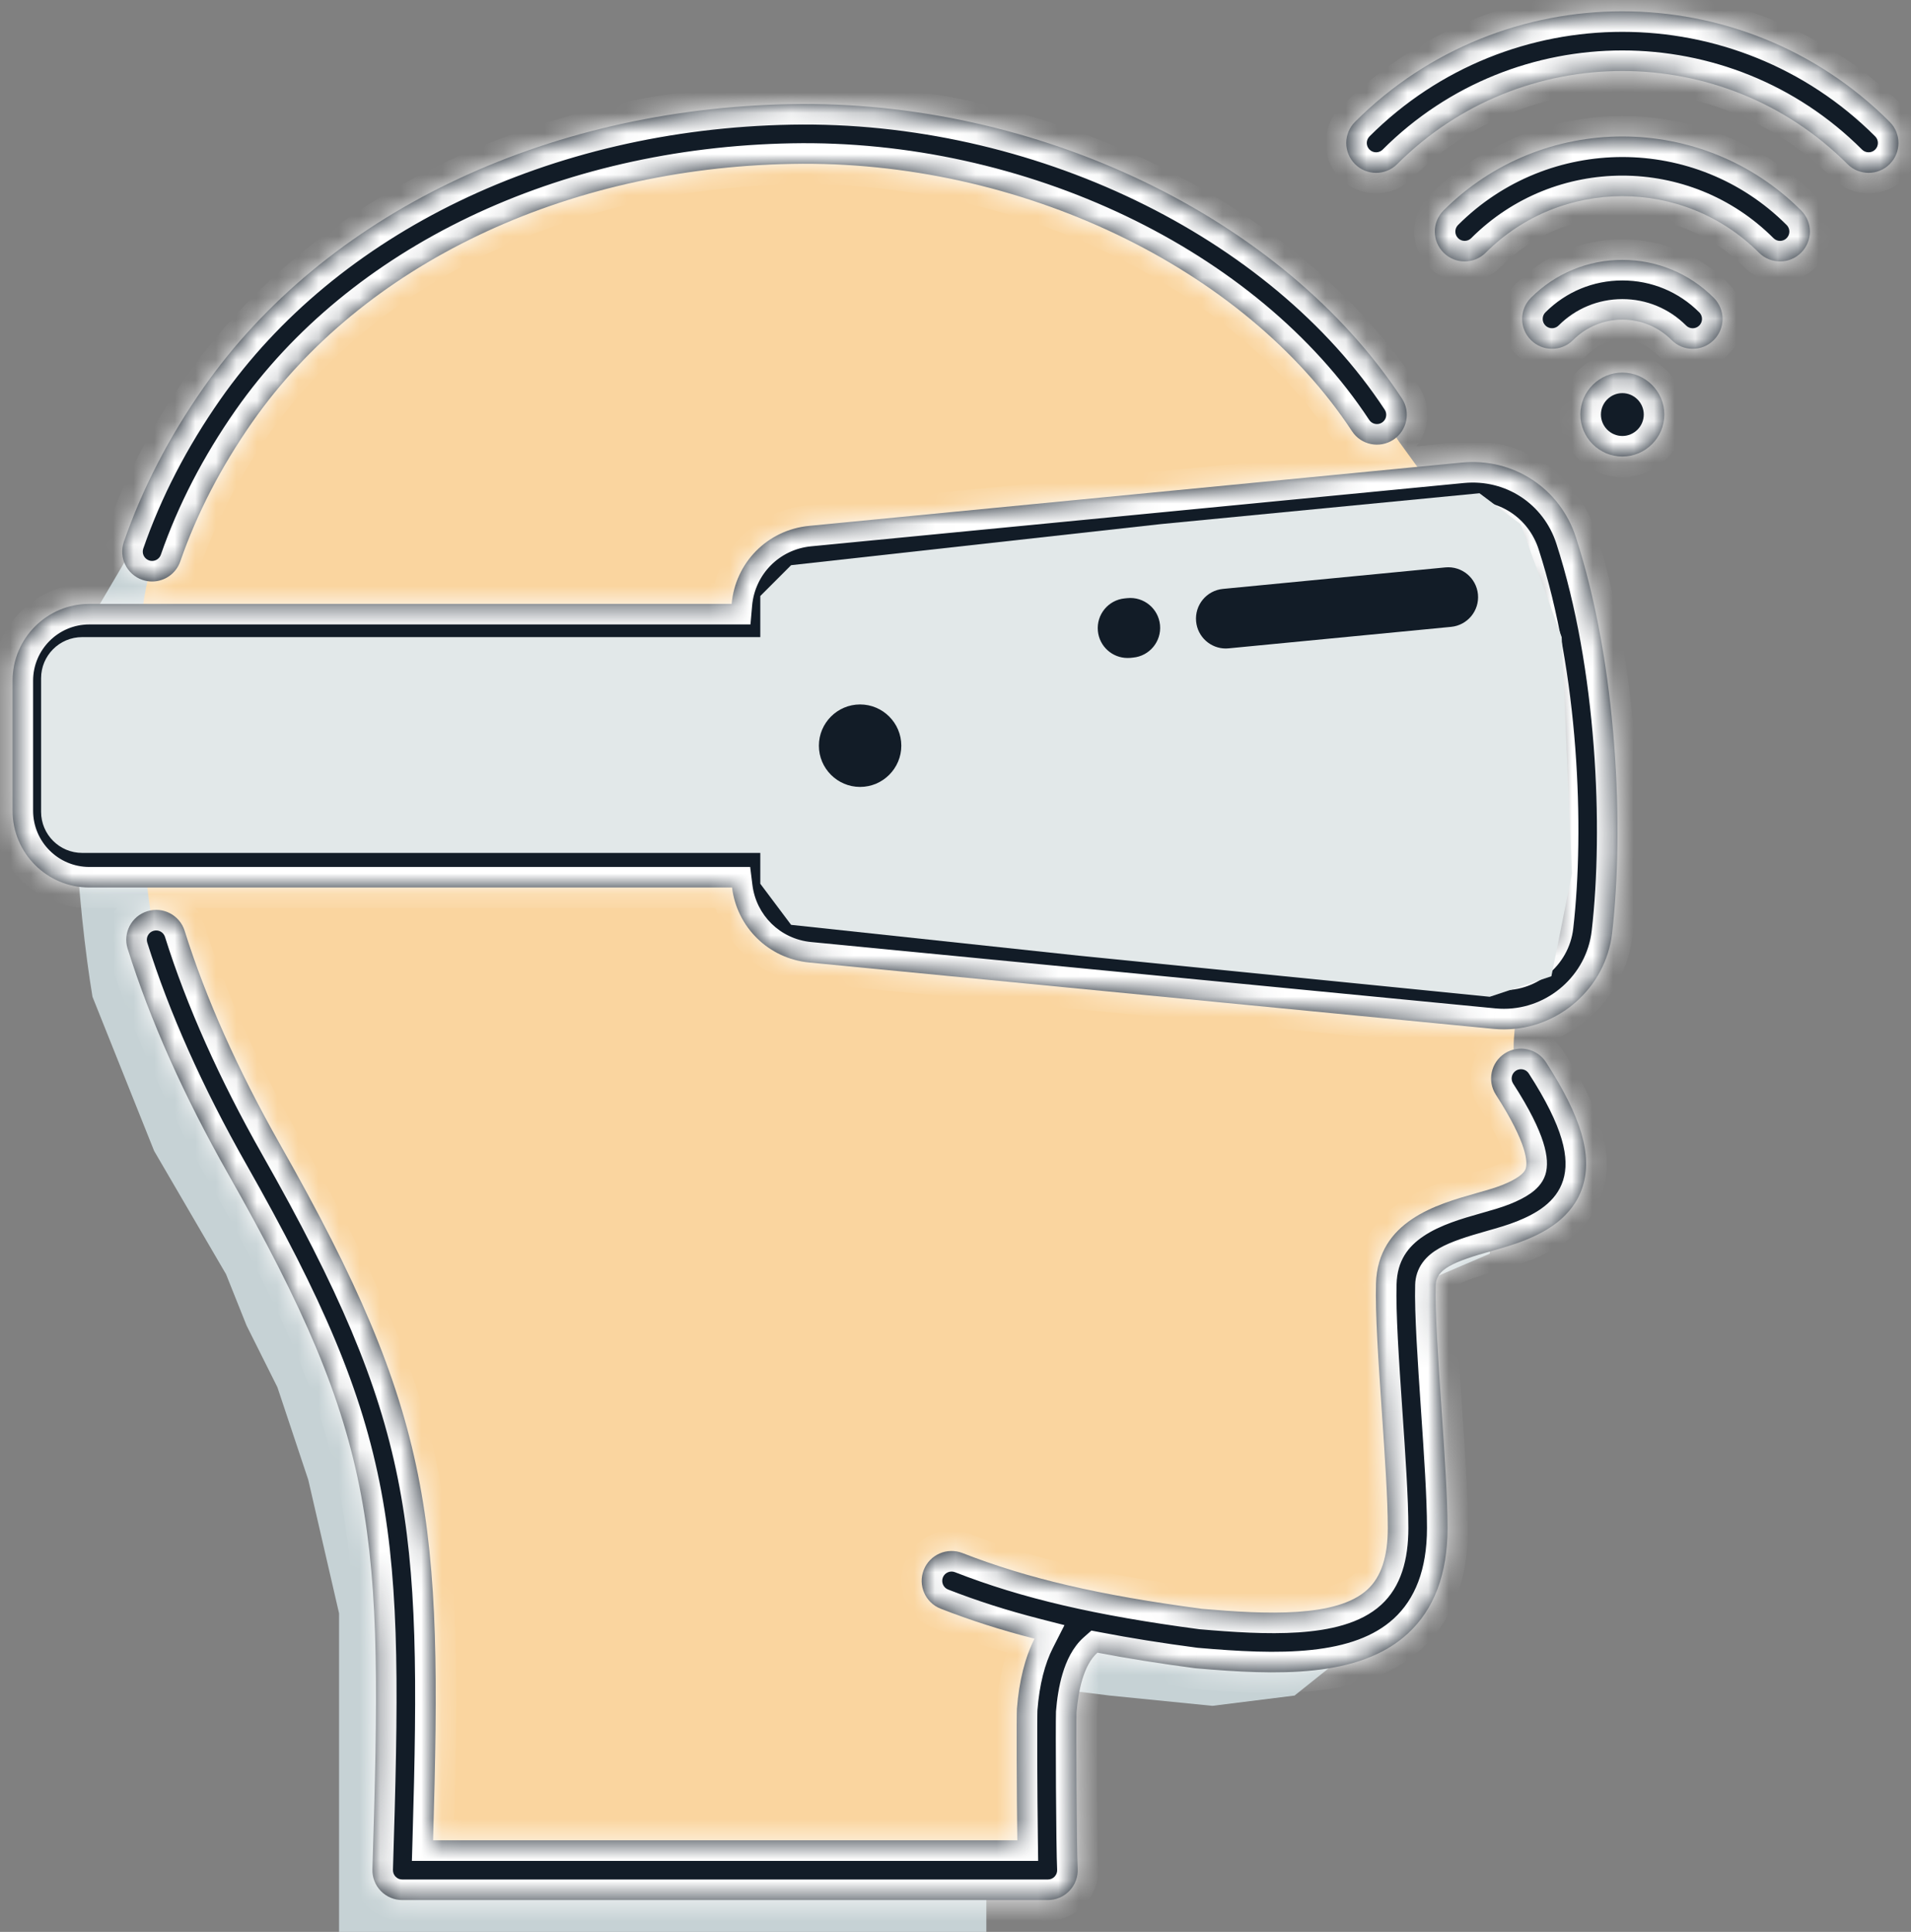
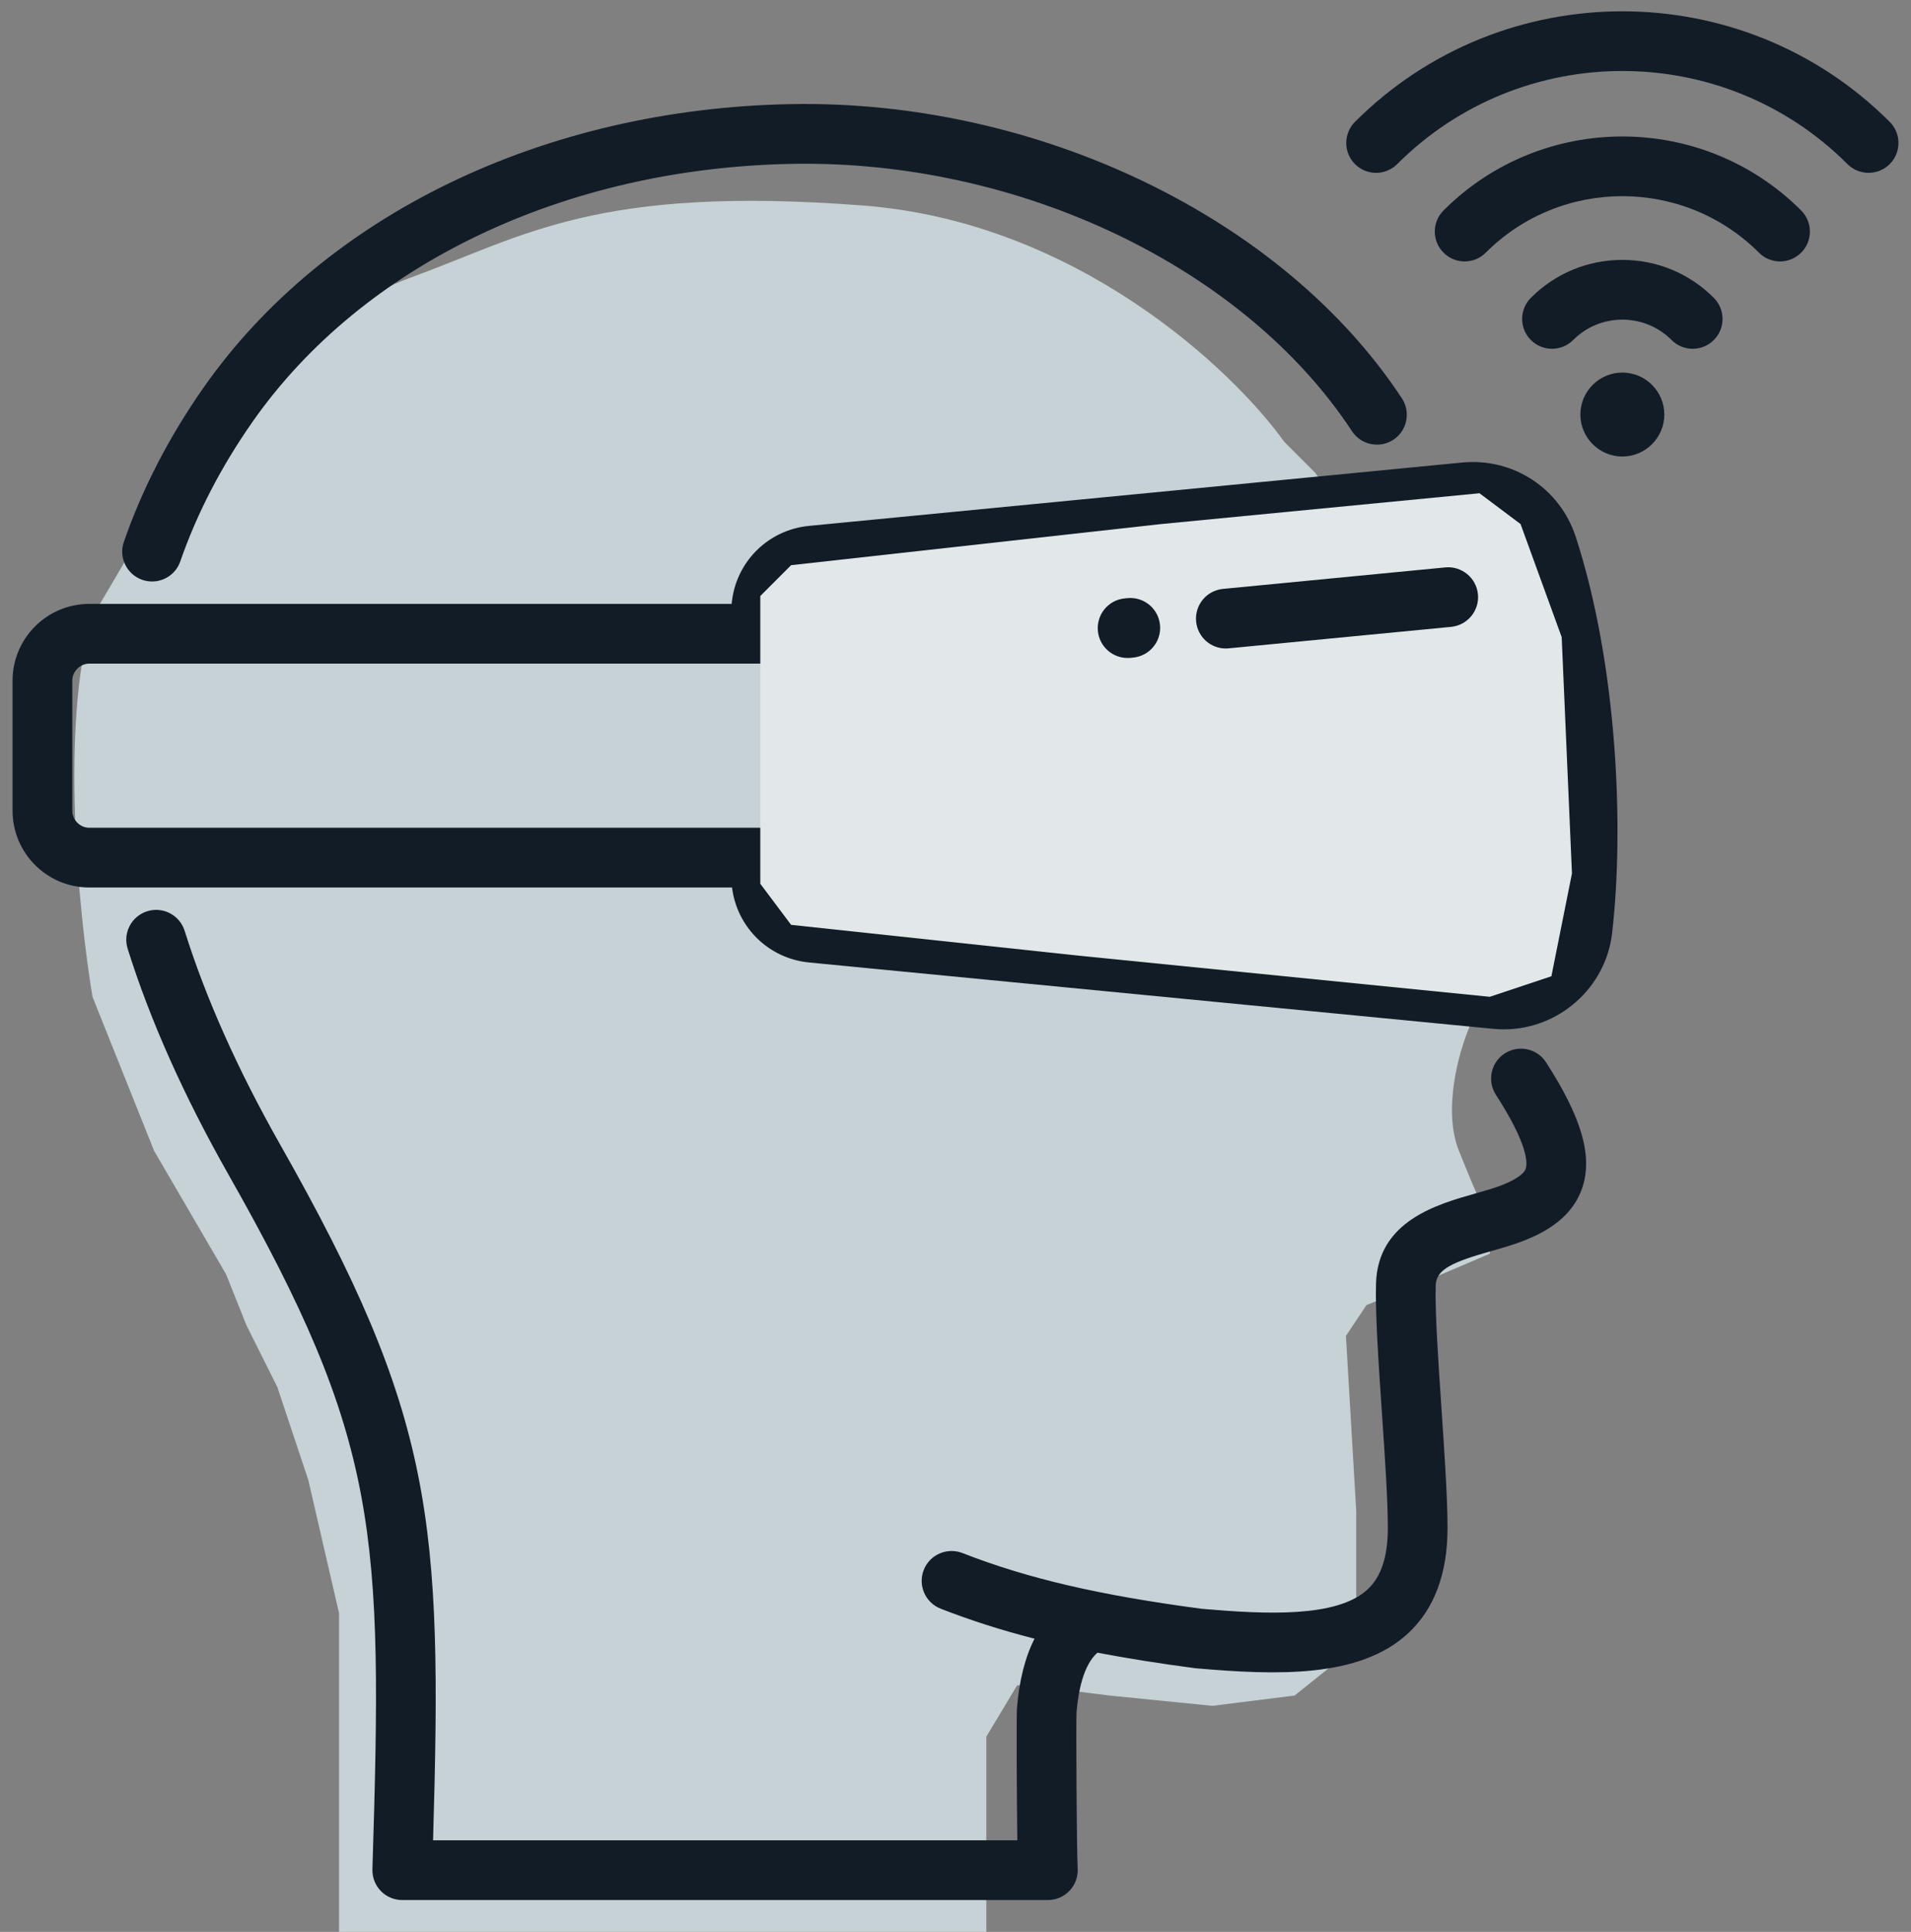
<svg xmlns="http://www.w3.org/2000/svg" width="93" height="94" viewBox="0 0 93 94" fill="none">
  <rect x="0" y="0" width="93" height="94" fill="#808080" stroke="none" />
  <path d="M9.501 21.5L4.501 30C2.901 35.2 3.834 44.5 4.501 48.5L7.501 56L11.001 62L12.001 64.5L13.501 67.5L15.001 72L16.501 78.5V84.5V94H44.501H48.001V93.5V89.5V86.5V84.5L49.501 82H50.001L54.001 82.5L59.001 83L63.001 82.5L65.501 80.5L66.001 78V73.5L65.501 65L66.501 63.5L69.001 62.5L72.501 61V59.5C72.334 59.167 71.801 58 71.001 56C70.201 54 71.001 51.167 71.501 50L72.501 44.5L72.001 34L64.001 23L62.501 21.5C60.001 18 52.401 10.8 42.001 10C29.001 9 25.501 11.5 20.001 13.5C15.601 15.1 11.167 19.5 9.501 21.5Z" fill="#C6D2D5" />
-   <path d="M12.501 18.5L7.501 27C5.901 32.2 6.834 41.5 7.501 45.5L10.501 53L14.001 59L15.001 61.5L16.501 64.5L18.001 69L19.501 75.5V81.5V91H47.501H51.001V90.5V86.5V83.5V81.5L52.501 79H53.001L57.001 79.5L62.001 80L66.001 79.5L68.501 77.5L69.001 75V70.5L68.501 62L69.501 60.5L72.001 59.5L75.501 58V56.5C75.334 56.167 74.801 55 74.001 53C73.201 51 74.001 48.167 74.501 47L75.501 41.5L75.001 31L67.001 20L65.501 18.5C63.001 15 55.401 7.8 45.001 7C32.001 6 28.501 8.5 23.001 10.5C18.601 12.1 14.167 16.5 12.501 18.5Z" fill="#FAD59F" />
-   <path d="M9 23L7 30.5H34L37 30L39 27.5L69.5 25V24L67.5 20.5L65 17.5L58 11.5L47.5 7.5C45 7 39 6.1 35 6.5C31 6.9 25 9.333 22.5 10.5L14 16L9 23Z" fill="#FAD59F" />
  <mask id="path-4-inside-1_3546_3004" fill="white">
-     <path fill-rule="evenodd" clip-rule="evenodd" d="M70.251 12.294C69.683 11.728 69.683 10.806 70.251 10.24C75.049 5.441 82.856 5.441 87.654 10.24C88.222 10.806 88.222 11.728 87.654 12.294C87.371 12.578 86.999 12.721 86.627 12.721C86.255 12.721 85.883 12.578 85.6 12.294C81.934 8.629 75.971 8.629 72.305 12.294C71.738 12.863 70.818 12.863 70.251 12.294ZM76.91 20.17C76.91 19.045 77.828 18.128 78.952 18.128C80.078 18.128 80.995 19.044 80.995 20.17C80.995 21.296 80.077 22.213 78.952 22.213C77.828 22.213 76.91 21.294 76.91 20.17ZM83.403 14.491C82.215 13.302 80.634 12.646 78.953 12.646C77.271 12.646 75.691 13.302 74.501 14.491C73.934 15.059 73.934 15.978 74.502 16.546C75.069 17.113 75.989 17.113 76.557 16.546C77.197 15.905 78.048 15.553 78.953 15.553C79.858 15.553 80.709 15.905 81.349 16.546C81.633 16.83 82.004 16.972 82.376 16.972C82.748 16.972 83.12 16.83 83.403 16.546C83.971 15.978 83.971 15.059 83.403 14.491ZM91.964 7.985C92.531 7.417 92.532 6.497 91.964 5.929C84.79 -1.243 73.116 -1.243 65.941 5.929C65.374 6.497 65.374 7.417 65.941 7.985C66.509 8.552 67.429 8.552 67.996 7.985C74.038 1.944 83.868 1.944 89.909 7.985C90.193 8.269 90.564 8.41 90.936 8.41C91.308 8.41 91.68 8.269 91.964 7.985ZM7.401 28.293C7.243 28.293 7.082 28.268 6.925 28.213L6.925 28.213C6.166 27.949 5.765 27.121 6.028 26.364C6.922 23.784 8.225 21.262 9.901 18.867C15.793 10.449 26.48 5.29 38.489 5.066C50.497 4.841 62.446 10.598 68.224 19.383C68.665 20.053 68.478 20.956 67.808 21.396C67.137 21.837 66.236 21.651 65.795 20.98C60.545 12.995 49.59 7.765 38.543 7.973C27.46 8.178 17.643 12.873 12.283 20.533C10.761 22.71 9.58 24.991 8.774 27.315C8.566 27.917 8.003 28.293 7.401 28.293ZM72.797 53.265C72.362 52.591 72.556 51.692 73.23 51.256L73.23 51.256C73.905 50.822 74.804 51.014 75.239 51.688C76.956 54.347 77.505 56.215 77.021 57.737C76.537 59.259 75.173 59.962 74.188 60.356C73.7 60.552 73.15 60.709 72.618 60.86C70.699 61.401 69.892 61.755 69.87 62.536C69.832 63.848 69.994 66.231 70.151 68.534L70.152 68.555L70.152 68.555C70.296 70.678 70.445 72.871 70.445 74.346C70.445 76.579 69.793 78.31 68.506 79.49C66.139 81.661 62.121 81.512 58.21 81.174L58.191 81.172L58.174 81.17L58.162 81.168L58.144 81.167C56.411 80.938 54.847 80.689 53.407 80.413C52.717 81.023 52.472 82.313 52.389 83.325C52.367 83.886 52.392 89.93 52.446 90.919C52.468 91.317 52.325 91.707 52.05 91.996C51.776 92.286 51.394 92.45 50.995 92.45H19.576C19.183 92.45 18.807 92.292 18.533 92.009C18.259 91.727 18.112 91.346 18.124 90.952C18.637 74.499 18.477 70.119 11.106 57.126C8.948 53.323 7.301 49.632 6.212 46.161C5.971 45.395 6.397 44.579 7.163 44.339C7.929 44.097 8.744 44.524 8.985 45.288C10.013 48.565 11.578 52.066 13.634 55.691C21.133 68.911 21.533 73.966 21.075 89.544H49.509C49.477 87.29 49.464 83.508 49.49 83.13C49.598 81.775 49.885 80.641 50.346 79.733C48.707 79.314 47.216 78.834 45.778 78.273C45.031 77.981 44.662 77.138 44.954 76.389C45.246 75.643 46.089 75.275 46.836 75.565C50.005 76.804 53.493 77.617 58.493 78.28C61.61 78.549 65.049 78.716 66.542 77.347C67.213 76.733 67.539 75.75 67.539 74.346C67.54 72.966 67.393 70.814 67.251 68.732L67.25 68.719L67.25 68.718C67.082 66.241 66.923 63.901 66.965 62.451C67.053 59.412 69.925 58.6 71.827 58.063L71.828 58.062L71.889 58.045L71.889 58.045L71.889 58.045C72.346 57.915 72.775 57.793 73.104 57.66C73.783 57.388 74.169 57.117 74.251 56.858C74.337 56.587 74.367 55.697 72.797 53.265ZM75.568 45.068C75.421 46.35 74.254 47.292 72.97 47.167L39.658 43.938C39.182 43.893 38.791 43.595 38.607 43.182H41.858C45.662 43.182 48.758 40.088 48.758 36.283C48.758 32.479 45.662 29.383 41.858 29.383H38.551C38.699 28.896 39.126 28.529 39.658 28.479L71.43 25.398C72.571 25.287 73.574 25.947 73.928 27.036C75.822 32.885 76.117 40.307 75.568 45.068V45.068ZM3.518 39.448C3.518 39.898 3.897 40.276 4.346 40.276H41.857C44.059 40.276 45.852 38.485 45.852 36.283C45.852 34.081 44.06 32.289 41.857 32.289H4.346C3.897 32.289 3.518 32.669 3.518 33.117V39.448L3.518 39.448ZM71.149 22.506L39.378 25.587C37.344 25.783 35.783 27.384 35.606 29.383H4.346C2.287 29.383 0.611 31.058 0.611 33.117V39.448C0.611 41.508 2.287 43.183 4.346 43.183H35.625C35.864 45.111 37.396 46.639 39.378 46.831L72.69 50.061C72.86 50.078 73.028 50.084 73.196 50.084C75.841 50.084 78.147 48.077 78.455 45.4C79.04 40.327 78.721 32.404 76.692 26.141C75.921 23.758 73.641 22.264 71.149 22.506L71.149 22.506Z" />
-   </mask>
+     </mask>
  <path fill-rule="evenodd" clip-rule="evenodd" d="M70.251 12.294C69.683 11.728 69.683 10.806 70.251 10.24C75.049 5.441 82.856 5.441 87.654 10.24C88.222 10.806 88.222 11.728 87.654 12.294C87.371 12.578 86.999 12.721 86.627 12.721C86.255 12.721 85.883 12.578 85.6 12.294C81.934 8.629 75.971 8.629 72.305 12.294C71.738 12.863 70.818 12.863 70.251 12.294ZM76.91 20.17C76.91 19.045 77.828 18.128 78.952 18.128C80.078 18.128 80.995 19.044 80.995 20.17C80.995 21.296 80.077 22.213 78.952 22.213C77.828 22.213 76.91 21.294 76.91 20.17ZM83.403 14.491C82.215 13.302 80.634 12.646 78.953 12.646C77.271 12.646 75.691 13.302 74.501 14.491C73.934 15.059 73.934 15.978 74.502 16.546C75.069 17.113 75.989 17.113 76.557 16.546C77.197 15.905 78.048 15.553 78.953 15.553C79.858 15.553 80.709 15.905 81.349 16.546C81.633 16.83 82.004 16.972 82.376 16.972C82.748 16.972 83.12 16.83 83.403 16.546C83.971 15.978 83.971 15.059 83.403 14.491ZM91.964 7.985C92.531 7.417 92.532 6.497 91.964 5.929C84.79 -1.243 73.116 -1.243 65.941 5.929C65.374 6.497 65.374 7.417 65.941 7.985C66.509 8.552 67.429 8.552 67.996 7.985C74.038 1.944 83.868 1.944 89.909 7.985C90.193 8.269 90.564 8.41 90.936 8.41C91.308 8.41 91.68 8.269 91.964 7.985ZM7.401 28.293C7.243 28.293 7.082 28.268 6.925 28.213L6.925 28.213C6.166 27.949 5.765 27.121 6.028 26.364C6.922 23.784 8.225 21.262 9.901 18.867C15.793 10.449 26.48 5.29 38.489 5.066C50.497 4.841 62.446 10.598 68.224 19.383C68.665 20.053 68.478 20.956 67.808 21.396C67.137 21.837 66.236 21.651 65.795 20.98C60.545 12.995 49.59 7.765 38.543 7.973C27.46 8.178 17.643 12.873 12.283 20.533C10.761 22.71 9.58 24.991 8.774 27.315C8.566 27.917 8.003 28.293 7.401 28.293ZM72.797 53.265C72.362 52.591 72.556 51.692 73.23 51.256L73.23 51.256C73.905 50.822 74.804 51.014 75.239 51.688C76.956 54.347 77.505 56.215 77.021 57.737C76.537 59.259 75.173 59.962 74.188 60.356C73.7 60.552 73.15 60.709 72.618 60.86C70.699 61.401 69.892 61.755 69.87 62.536C69.832 63.848 69.994 66.231 70.151 68.534L70.152 68.555L70.152 68.555C70.296 70.678 70.445 72.871 70.445 74.346C70.445 76.579 69.793 78.31 68.506 79.49C66.139 81.661 62.121 81.512 58.21 81.174L58.191 81.172L58.174 81.17L58.162 81.168L58.144 81.167C56.411 80.938 54.847 80.689 53.407 80.413C52.717 81.023 52.472 82.313 52.389 83.325C52.367 83.886 52.392 89.93 52.446 90.919C52.468 91.317 52.325 91.707 52.05 91.996C51.776 92.286 51.394 92.45 50.995 92.45H19.576C19.183 92.45 18.807 92.292 18.533 92.009C18.259 91.727 18.112 91.346 18.124 90.952C18.637 74.499 18.477 70.119 11.106 57.126C8.948 53.323 7.301 49.632 6.212 46.161C5.971 45.395 6.397 44.579 7.163 44.339C7.929 44.097 8.744 44.524 8.985 45.288C10.013 48.565 11.578 52.066 13.634 55.691C21.133 68.911 21.533 73.966 21.075 89.544H49.509C49.477 87.29 49.464 83.508 49.49 83.13C49.598 81.775 49.885 80.641 50.346 79.733C48.707 79.314 47.216 78.834 45.778 78.273C45.031 77.981 44.662 77.138 44.954 76.389C45.246 75.643 46.089 75.275 46.836 75.565C50.005 76.804 53.493 77.617 58.493 78.28C61.61 78.549 65.049 78.716 66.542 77.347C67.213 76.733 67.539 75.75 67.539 74.346C67.54 72.966 67.393 70.814 67.251 68.732L67.25 68.719L67.25 68.718C67.082 66.241 66.923 63.901 66.965 62.451C67.053 59.412 69.925 58.6 71.827 58.063L71.828 58.062L71.889 58.045L71.889 58.045L71.889 58.045C72.346 57.915 72.775 57.793 73.104 57.66C73.783 57.388 74.169 57.117 74.251 56.858C74.337 56.587 74.367 55.697 72.797 53.265ZM75.568 45.068C75.421 46.35 74.254 47.292 72.97 47.167L39.658 43.938C39.182 43.893 38.791 43.595 38.607 43.182H41.858C45.662 43.182 48.758 40.088 48.758 36.283C48.758 32.479 45.662 29.383 41.858 29.383H38.551C38.699 28.896 39.126 28.529 39.658 28.479L71.43 25.398C72.571 25.287 73.574 25.947 73.928 27.036C75.822 32.885 76.117 40.307 75.568 45.068V45.068ZM3.518 39.448C3.518 39.898 3.897 40.276 4.346 40.276H41.857C44.059 40.276 45.852 38.485 45.852 36.283C45.852 34.081 44.06 32.289 41.857 32.289H4.346C3.897 32.289 3.518 32.669 3.518 33.117V39.448L3.518 39.448ZM71.149 22.506L39.378 25.587C37.344 25.783 35.783 27.384 35.606 29.383H4.346C2.287 29.383 0.611 31.058 0.611 33.117V39.448C0.611 41.508 2.287 43.183 4.346 43.183H35.625C35.864 45.111 37.396 46.639 39.378 46.831L72.69 50.061C72.86 50.078 73.028 50.084 73.196 50.084C75.841 50.084 78.147 48.077 78.455 45.4C79.04 40.327 78.721 32.404 76.692 26.141C75.921 23.758 73.641 22.264 71.149 22.506L71.149 22.506Z" fill="#121C27" />
  <path d="M70.251 10.24L70.957 10.947L70.958 10.947L70.251 10.24ZM70.251 12.294L70.958 11.588L70.957 11.586L70.251 12.294ZM87.654 10.24L86.947 10.947L86.948 10.947L87.654 10.24ZM87.654 12.294L86.948 11.586L86.948 11.587L87.654 12.294ZM85.6 12.294L86.307 11.587V11.587L85.6 12.294ZM72.305 12.294L71.598 11.587L71.598 11.588L72.305 12.294ZM83.403 14.491L84.111 13.784L84.11 13.783L83.403 14.491ZM74.501 14.491L73.795 13.783L73.794 13.784L74.501 14.491ZM74.502 16.546L73.794 17.253L73.795 17.254L74.502 16.546ZM76.557 16.546L77.263 17.254L77.264 17.253L76.557 16.546ZM81.349 16.546L80.641 17.253L80.642 17.253L81.349 16.546ZM83.403 16.546L84.111 17.253L84.111 17.253L83.403 16.546ZM91.964 5.929L92.672 5.223L92.671 5.222L91.964 5.929ZM91.964 7.985L92.671 8.692L92.672 8.691L91.964 7.985ZM65.941 5.929L65.234 5.222L65.234 5.222L65.941 5.929ZM65.941 7.985L65.234 8.692L65.235 8.693L65.941 7.985ZM67.996 7.985L68.703 8.693L68.704 8.692L67.996 7.985ZM89.909 7.985L90.616 7.278L90.616 7.278L89.909 7.985ZM6.925 28.213L6.032 28.662L6.213 29.023L6.594 29.157L6.925 28.213ZM6.925 28.213L7.818 27.764L7.636 27.401L7.253 27.268L6.925 28.213ZM6.028 26.364L6.973 26.692L6.973 26.691L6.028 26.364ZM9.901 18.867L10.72 19.441L10.72 19.441L9.901 18.867ZM38.489 5.066L38.508 6.066L38.508 6.066L38.489 5.066ZM68.224 19.383L67.388 19.933L67.388 19.933L68.224 19.383ZM67.808 21.396L67.259 20.559L67.258 20.56L67.808 21.396ZM65.795 20.98L66.631 20.43L66.631 20.43L65.795 20.98ZM38.543 7.973L38.562 8.973L38.562 8.973L38.543 7.973ZM12.283 20.533L11.463 19.96L11.463 19.96L12.283 20.533ZM8.774 27.315L7.829 26.988L7.829 26.988L8.774 27.315ZM73.23 51.256L73.773 52.096L74.835 51.409L73.922 50.534L73.23 51.256ZM72.797 53.265L73.638 52.723L73.638 52.723L72.797 53.265ZM73.23 51.256L72.689 50.415L71.623 51.101L72.538 51.978L73.23 51.256ZM75.239 51.688L76.079 51.146L76.079 51.146L75.239 51.688ZM77.021 57.737L76.068 57.433L76.068 57.434L77.021 57.737ZM74.188 60.356L73.817 59.428L73.815 59.428L74.188 60.356ZM72.618 60.86L72.89 61.822L72.891 61.822L72.618 60.86ZM69.87 62.536L70.87 62.565L70.87 62.565L69.87 62.536ZM70.151 68.534L71.149 68.466L71.148 68.466L70.151 68.534ZM70.152 68.555L71.15 68.492L71.15 68.487L70.152 68.555ZM70.152 68.555L69.154 68.617L69.154 68.623L70.152 68.555ZM70.445 74.346L71.445 74.346V74.346H70.445ZM68.506 79.49L69.182 80.228L69.182 80.227L68.506 79.49ZM58.21 81.174L58.111 82.169L58.124 82.17L58.21 81.174ZM58.191 81.172L58.074 82.165L58.083 82.166L58.092 82.167L58.191 81.172ZM58.174 81.17L58.291 80.177L58.291 80.177L58.174 81.17ZM58.162 81.168L58.279 80.175L58.27 80.174L58.262 80.173L58.162 81.168ZM58.144 81.167L58.013 82.158L58.029 82.16L58.045 82.162L58.144 81.167ZM53.407 80.413L53.596 79.43L53.113 79.338L52.745 79.663L53.407 80.413ZM52.389 83.325L51.393 83.243L51.391 83.264L51.39 83.285L52.389 83.325ZM52.446 90.919L51.447 90.974L51.447 90.974L52.446 90.919ZM52.05 91.996L51.325 91.307L51.324 91.309L52.05 91.996ZM18.533 92.009L19.253 91.314L19.25 91.311L18.533 92.009ZM18.124 90.952L17.124 90.921L17.124 90.921L18.124 90.952ZM11.106 57.126L11.976 56.633L11.976 56.633L11.106 57.126ZM6.212 46.161L5.257 46.46L5.257 46.46L6.212 46.161ZM7.163 44.339L7.462 45.293L7.464 45.293L7.163 44.339ZM8.985 45.288L9.939 44.989L9.939 44.988L8.985 45.288ZM13.634 55.691L14.504 55.198L14.504 55.198L13.634 55.691ZM21.075 89.544L20.075 89.515L20.045 90.544H21.075V89.544ZM49.509 89.544V90.544H50.523L50.509 89.53L49.509 89.544ZM49.49 83.13L48.493 83.051L48.492 83.062L49.49 83.13ZM50.346 79.733L51.238 80.186L51.803 79.074L50.594 78.764L50.346 79.733ZM45.778 78.273L45.413 79.204L45.414 79.205L45.778 78.273ZM44.954 76.389L44.023 76.025L44.022 76.026L44.954 76.389ZM46.836 75.565L47.2 74.634L47.199 74.633L46.836 75.565ZM58.493 78.28L58.362 79.272L58.384 79.275L58.407 79.276L58.493 78.28ZM66.542 77.347L65.867 76.609L65.866 76.61L66.542 77.347ZM67.539 74.346L66.539 74.346V74.346H67.539ZM67.251 68.732L68.249 68.664L68.249 68.663L67.251 68.732ZM67.25 68.719L68.248 68.65L68.248 68.647L67.25 68.719ZM67.25 68.718L66.252 68.786L66.253 68.79L67.25 68.718ZM66.965 62.451L67.965 62.48L67.965 62.48L66.965 62.451ZM71.827 58.063L72.099 59.025L72.102 59.024L71.827 58.063ZM71.828 58.062L71.554 57.1L71.553 57.101L71.828 58.062ZM71.889 58.045L71.621 57.081L71.615 57.083L71.889 58.045ZM71.889 58.045L72.157 59.009L72.169 59.005L71.889 58.045ZM71.889 58.045L71.615 57.083L71.609 57.085L71.889 58.045ZM73.104 57.66L72.732 56.732L72.731 56.733L73.104 57.66ZM74.251 56.858L75.204 57.161L75.205 57.16L74.251 56.858ZM72.97 47.167L73.067 46.172L73.066 46.172L72.97 47.167ZM75.568 45.068H76.568L74.575 44.953L75.568 45.068ZM39.658 43.938L39.755 42.943L39.754 42.943L39.658 43.938ZM38.607 43.182V42.182H37.068L37.694 43.589L38.607 43.182ZM38.551 29.383L37.594 29.093L37.203 30.383H38.551V29.383ZM39.658 28.479L39.753 29.474L39.755 29.474L39.658 28.479ZM71.43 25.398L71.333 24.402L71.333 24.402L71.43 25.398ZM73.928 27.036L74.879 26.728L74.879 26.727L73.928 27.036ZM75.568 45.068H74.568L76.562 45.183L75.568 45.068ZM3.518 39.448L2.807 38.744L2.518 39.037V39.448H3.518ZM3.518 39.448L4.228 40.152L4.518 39.859V39.448H3.518ZM39.378 25.587L39.474 26.582L39.474 26.582L39.378 25.587ZM71.149 22.506L72.041 22.055L71.733 21.444L71.052 21.51L71.149 22.506ZM35.606 29.383V30.383H36.522L36.602 29.471L35.606 29.383ZM35.625 43.183L36.617 43.059L36.508 42.183H35.625V43.183ZM39.378 46.831L39.475 45.836L39.474 45.836L39.378 46.831ZM72.69 50.061L72.787 49.066L72.786 49.066L72.69 50.061ZM78.455 45.4L77.462 45.285L77.462 45.286L78.455 45.4ZM76.692 26.141L75.741 26.449L75.741 26.449L76.692 26.141ZM71.149 22.506L70.257 22.957L70.565 23.567L71.246 23.501L71.149 22.506ZM69.544 9.532C68.585 10.489 68.585 12.045 69.544 13.002L70.957 11.586C70.781 11.411 70.781 11.123 70.957 10.947L69.544 9.532ZM88.362 9.533C83.173 4.343 74.733 4.343 69.543 9.533L70.958 10.947C75.366 6.538 82.54 6.538 86.947 10.947L88.362 9.533ZM88.361 13.002C89.32 12.045 89.32 10.489 88.361 9.532L86.948 10.947C87.124 11.123 87.124 11.411 86.948 11.586L88.361 13.002ZM86.627 13.721C87.255 13.721 87.884 13.479 88.361 13.002L86.948 11.587C86.858 11.677 86.743 11.721 86.627 11.721V13.721ZM84.892 13.001C85.37 13.479 85.999 13.721 86.627 13.721V11.721C86.511 11.721 86.397 11.677 86.307 11.587L84.892 13.001ZM73.013 13.001C76.287 9.727 81.618 9.727 84.892 13.001L86.307 11.587C82.251 7.531 75.654 7.531 71.598 11.587L73.013 13.001ZM69.543 13.001C70.501 13.96 72.055 13.96 73.013 13.001L71.598 11.588C71.421 11.765 71.135 11.765 70.958 11.588L69.543 13.001ZM78.952 17.128C77.276 17.128 75.91 18.492 75.91 20.17H77.91C77.91 19.598 78.379 19.128 78.952 19.128V17.128ZM81.995 20.17C81.995 18.49 80.629 17.128 78.952 17.128V19.128C79.526 19.128 79.995 19.597 79.995 20.17H81.995ZM78.952 23.213C80.629 23.213 81.995 21.849 81.995 20.17H79.995C79.995 20.744 79.525 21.213 78.952 21.213V23.213ZM75.91 20.17C75.91 21.846 77.275 23.213 78.952 23.213V21.213C78.38 21.213 77.91 20.743 77.91 20.17H75.91ZM78.953 13.646C80.368 13.646 81.695 14.196 82.696 15.198L84.11 13.783C82.735 12.408 80.9 11.646 78.953 11.646V13.646ZM75.209 15.198C76.21 14.196 77.537 13.646 78.953 13.646V11.646C77.005 11.646 75.171 12.408 73.795 13.783L75.209 15.198ZM75.209 15.839C75.032 15.661 75.032 15.375 75.209 15.197L73.794 13.784C72.837 14.743 72.837 16.294 73.794 17.253L75.209 15.839ZM75.85 15.838C75.673 16.015 75.385 16.015 75.208 15.838L73.795 17.254C74.753 18.21 76.305 18.21 77.263 17.254L75.85 15.838ZM78.953 14.553C77.783 14.553 76.677 15.01 75.849 15.839L77.264 17.253C77.717 16.8 78.313 16.553 78.953 16.553V14.553ZM82.056 15.839C81.228 15.01 80.123 14.553 78.953 14.553V16.553C79.593 16.553 80.189 16.8 80.641 17.253L82.056 15.839ZM82.376 15.972C82.259 15.972 82.145 15.928 82.056 15.839L80.642 17.253C81.121 17.732 81.75 17.972 82.376 17.972V15.972ZM82.696 15.839C82.608 15.928 82.494 15.972 82.376 15.972V17.972C83.002 17.972 83.632 17.732 84.111 17.253L82.696 15.839ZM82.696 15.197C82.874 15.375 82.874 15.661 82.696 15.839L84.111 17.253C85.068 16.294 85.069 14.743 84.111 13.784L82.696 15.197ZM91.257 6.636C91.434 6.813 91.434 7.101 91.256 7.279L92.672 8.691C93.627 7.734 93.63 6.182 92.672 5.223L91.257 6.636ZM66.648 6.636C73.433 -0.146 84.473 -0.146 91.257 6.636L92.671 5.222C85.106 -2.341 72.799 -2.341 65.234 5.222L66.648 6.636ZM66.649 7.279C66.471 7.101 66.471 6.814 66.649 6.636L65.234 5.222C64.276 6.181 64.276 7.733 65.234 8.692L66.649 7.279ZM67.29 7.278C67.113 7.455 66.825 7.455 66.648 7.278L65.235 8.693C66.193 9.649 67.745 9.649 68.703 8.693L67.29 7.278ZM90.616 7.278C84.184 0.847 73.721 0.847 67.289 7.278L68.704 8.692C74.354 3.042 83.551 3.042 89.202 8.692L90.616 7.278ZM90.936 7.41C90.817 7.41 90.704 7.366 90.616 7.278L89.202 8.692C89.681 9.172 90.311 9.41 90.936 9.41V7.41ZM91.257 7.278C91.17 7.366 91.056 7.41 90.936 7.41V9.41C91.561 9.41 92.192 9.172 92.671 8.692L91.257 7.278ZM6.594 29.157C6.866 29.252 7.139 29.293 7.401 29.293V27.293C7.347 27.293 7.299 27.284 7.256 27.269L6.594 29.157ZM6.031 28.662L6.032 28.662L7.819 27.764L7.818 27.764L6.031 28.662ZM5.083 26.036C4.639 27.316 5.318 28.713 6.597 29.157L7.253 27.268C7.015 27.185 6.891 26.927 6.973 26.692L5.083 26.036ZM9.082 18.294C7.356 20.759 6.01 23.363 5.083 26.036L6.973 26.691C7.835 24.205 9.094 21.765 10.72 19.441L9.082 18.294ZM38.47 4.066C26.203 4.295 15.19 9.567 9.082 18.294L10.72 19.441C16.396 11.331 26.756 6.285 38.508 6.066L38.47 4.066ZM69.059 18.834C63.064 9.717 50.764 3.836 38.47 4.066L38.508 6.066C50.23 5.846 61.829 11.479 67.388 19.933L69.059 18.834ZM68.356 22.232C69.489 21.489 69.803 19.965 69.059 18.833L67.388 19.933C67.526 20.142 67.467 20.424 67.259 20.559L68.356 22.232ZM64.96 21.529C65.704 22.661 67.224 22.977 68.357 22.231L67.258 20.56C67.049 20.698 66.769 20.64 66.631 20.43L64.96 21.529ZM38.562 8.973C49.329 8.771 59.93 13.88 64.96 21.529L66.631 20.43C61.16 12.11 49.852 6.76 38.524 6.973L38.562 8.973ZM13.102 21.107C18.243 13.759 27.731 9.173 38.562 8.973L38.525 6.973C27.189 7.183 17.043 11.987 11.463 19.96L13.102 21.107ZM9.719 27.643C10.492 25.413 11.629 23.213 13.102 21.107L11.463 19.96C9.893 22.206 8.668 24.569 7.829 26.988L9.719 27.643ZM7.401 29.293C8.414 29.293 9.367 28.66 9.719 27.642L7.829 26.988C7.765 27.174 7.591 27.293 7.401 27.293V29.293ZM72.687 50.416C71.55 51.152 71.222 52.669 71.957 53.807L73.638 52.723C73.502 52.513 73.562 52.233 73.773 52.096L72.687 50.416ZM72.538 51.978L72.538 51.978L73.922 50.534L73.922 50.534L72.538 51.978ZM76.079 51.146C75.344 50.007 73.826 49.683 72.689 50.415L73.771 52.097C73.983 51.96 74.264 52.022 74.399 52.231L76.079 51.146ZM77.974 58.04C78.606 56.053 77.815 53.835 76.079 51.146L74.399 52.231C76.096 54.86 76.404 56.376 76.068 57.433L77.974 58.04ZM74.56 61.285C75.581 60.876 77.343 60.025 77.974 58.039L76.068 57.434C75.731 58.492 74.765 59.048 73.817 59.428L74.56 61.285ZM72.891 61.822C73.413 61.674 74.015 61.503 74.561 61.284L73.815 59.428C73.385 59.601 72.887 59.744 72.346 59.897L72.891 61.822ZM70.87 62.565C70.87 62.555 70.867 62.582 70.851 62.604C70.848 62.608 70.881 62.56 71.029 62.476C71.35 62.293 71.914 62.097 72.89 61.822L72.347 59.897C71.404 60.163 70.604 60.415 70.037 60.739C69.74 60.909 69.448 61.13 69.227 61.437C68.994 61.761 68.881 62.126 68.87 62.507L70.87 62.565ZM71.148 68.466C70.99 66.135 70.833 63.815 70.87 62.565L68.87 62.507C68.83 63.88 68.998 66.326 69.153 68.602L71.148 68.466ZM71.15 68.487L71.149 68.466L69.153 68.601L69.154 68.622L71.15 68.487ZM71.15 68.493L71.15 68.492L69.154 68.617L69.154 68.617L71.15 68.493ZM71.445 74.346C71.445 72.829 71.293 70.595 71.15 68.487L69.154 68.623C69.3 70.761 69.445 72.913 69.445 74.346H71.445ZM69.182 80.227C70.729 78.808 71.445 76.776 71.445 74.346L69.445 74.346C69.445 76.381 68.856 77.812 67.83 78.754L69.182 80.227ZM58.124 82.17C60.081 82.339 62.149 82.47 64.044 82.267C65.939 82.064 67.777 81.516 69.182 80.228L67.83 78.753C66.868 79.636 65.514 80.098 63.831 80.278C62.147 80.459 60.25 80.346 58.296 80.177L58.124 82.17ZM58.092 82.167L58.111 82.169L58.309 80.179L58.291 80.177L58.092 82.167ZM58.057 82.163L58.074 82.165L58.309 80.179L58.291 80.177L58.057 82.163ZM58.046 82.162L58.057 82.163L58.291 80.177L58.279 80.175L58.046 82.162ZM58.045 82.162L58.063 82.163L58.262 80.173L58.243 80.172L58.045 82.162ZM53.219 81.395C54.681 81.675 56.264 81.927 58.013 82.158L58.275 80.175C56.557 79.949 55.013 79.702 53.596 79.43L53.219 81.395ZM53.386 83.406C53.424 82.938 53.498 82.439 53.628 82.006C53.764 81.554 53.928 81.287 54.07 81.162L52.745 79.663C52.197 80.148 51.893 80.831 51.713 81.43C51.527 82.048 51.437 82.7 51.393 83.243L53.386 83.406ZM53.444 90.865C53.392 89.909 53.367 83.896 53.389 83.364L51.39 83.285C51.367 83.876 51.392 89.952 51.447 90.974L53.444 90.865ZM52.775 92.685C53.24 92.196 53.481 91.536 53.444 90.864L51.447 90.974C51.454 91.097 51.409 91.219 51.325 91.307L52.775 92.685ZM50.995 93.45C51.668 93.45 52.313 93.174 52.776 92.683L51.324 91.309C51.239 91.399 51.12 91.45 50.995 91.45V93.45ZM19.576 93.45H50.995V91.45H19.576V93.45ZM17.813 92.703C18.278 93.184 18.915 93.45 19.576 93.45V91.45C19.451 91.45 19.336 91.4 19.253 91.314L17.813 92.703ZM17.124 90.921C17.104 91.584 17.352 92.229 17.817 92.706L19.25 91.311C19.167 91.226 19.12 91.107 19.123 90.982L17.124 90.921ZM10.236 57.62C13.902 64.08 15.722 68.311 16.589 72.926C17.462 77.575 17.381 82.669 17.124 90.921L19.123 90.983C19.379 82.781 19.475 77.459 18.554 72.557C17.627 67.621 15.681 63.165 11.976 56.633L10.236 57.62ZM5.257 46.46C6.372 50.011 8.05 53.766 10.236 57.62L11.976 56.633C9.846 52.879 8.231 49.253 7.166 45.861L5.257 46.46ZM6.864 43.385C5.571 43.79 4.852 45.167 5.257 46.46L7.166 45.862C7.091 45.622 7.224 45.368 7.462 45.293L6.864 43.385ZM9.939 44.988C9.533 43.698 8.156 42.977 6.862 43.386L7.464 45.293C7.702 45.218 7.956 45.35 8.031 45.589L9.939 44.988ZM14.504 55.198C12.475 51.621 10.942 48.186 9.939 44.989L8.03 45.588C9.084 48.945 10.68 52.511 12.765 56.185L14.504 55.198ZM22.074 89.573C22.303 81.796 22.325 76.528 21.319 71.536C20.308 66.521 18.275 61.846 14.504 55.198L12.765 56.185C16.493 62.757 18.409 67.219 19.358 71.931C20.312 76.666 20.305 81.714 20.075 89.515L22.074 89.573ZM49.509 88.544H21.075V90.544H49.509V88.544ZM48.492 83.062C48.463 83.493 48.477 87.331 48.509 89.558L50.509 89.53C50.493 88.407 50.482 86.903 50.478 85.63C50.476 84.995 50.476 84.419 50.478 83.979C50.478 83.759 50.48 83.575 50.482 83.436C50.483 83.366 50.484 83.31 50.485 83.266C50.486 83.245 50.486 83.228 50.487 83.215C50.487 83.201 50.488 83.196 50.488 83.198L48.492 83.062ZM49.455 79.28C48.918 80.336 48.608 81.606 48.493 83.051L50.487 83.209C50.587 81.945 50.851 80.947 51.238 80.186L49.455 79.28ZM45.414 79.205C46.892 79.781 48.422 80.273 50.098 80.702L50.594 78.764C48.992 78.354 47.54 77.887 46.141 77.341L45.414 79.205ZM44.022 76.026C43.53 77.288 44.151 78.71 45.413 79.204L46.142 77.342C45.91 77.251 45.794 76.988 45.885 76.753L44.022 76.026ZM47.199 74.633C45.939 74.143 44.516 74.764 44.023 76.025L45.885 76.754C45.975 76.523 46.239 76.406 46.473 76.497L47.199 74.633ZM58.625 77.289C53.67 76.632 50.268 75.833 47.2 74.634L46.472 76.497C49.742 77.775 53.316 78.603 58.362 79.272L58.625 77.289ZM65.866 76.61C65.388 77.049 64.459 77.337 63.06 77.43C61.708 77.52 60.137 77.418 58.579 77.284L58.407 79.276C59.966 79.411 61.673 79.527 63.193 79.426C64.667 79.327 66.204 79.014 67.218 78.083L65.866 76.61ZM66.539 74.346C66.539 75.621 66.241 76.267 65.867 76.609L67.217 78.084C68.185 77.198 68.539 75.879 68.539 74.346H66.539ZM66.253 68.8C66.396 70.897 66.54 73.008 66.539 74.346L68.539 74.347C68.54 72.924 68.39 70.73 68.249 68.664L66.253 68.8ZM66.253 68.787L66.254 68.8L68.249 68.663L68.248 68.65L66.253 68.787ZM66.253 68.79L66.253 68.79L68.248 68.647L68.248 68.647L66.253 68.79ZM65.966 62.422C65.921 63.933 66.086 66.333 66.252 68.786L68.248 68.651C68.078 66.148 67.924 63.869 67.965 62.48L65.966 62.422ZM71.555 57.1C70.631 57.362 69.279 57.735 68.158 58.489C66.979 59.282 66.021 60.519 65.966 62.422L67.965 62.48C67.998 61.344 68.52 60.656 69.274 60.149C70.087 59.602 71.122 59.301 72.099 59.025L71.555 57.1ZM71.553 57.101L71.552 57.101L72.102 59.024L72.103 59.024L71.553 57.101ZM71.615 57.083L71.554 57.1L72.102 59.024L72.162 59.007L71.615 57.083ZM71.621 57.081L71.621 57.081L72.156 59.008L72.156 59.008L71.621 57.081ZM71.609 57.085L71.609 57.085L72.169 59.005L72.169 59.005L71.609 57.085ZM72.731 56.733C72.461 56.841 72.09 56.948 71.615 57.083L72.163 59.007C72.602 58.882 73.088 58.745 73.477 58.588L72.731 56.733ZM73.298 56.555C73.331 56.454 73.376 56.401 73.383 56.392C73.391 56.384 73.379 56.4 73.328 56.435C73.223 56.508 73.034 56.611 72.732 56.732L73.477 58.588C73.853 58.438 74.196 58.269 74.475 58.074C74.729 57.896 75.063 57.604 75.204 57.161L73.298 56.555ZM71.957 53.807C72.715 54.982 73.051 55.729 73.192 56.175C73.335 56.625 73.256 56.69 73.298 56.557L75.205 57.16C75.333 56.755 75.311 56.239 75.098 55.569C74.884 54.894 74.449 53.98 73.638 52.723L71.957 53.807ZM72.873 48.163C74.7 48.34 76.352 47.006 76.562 45.182L74.575 44.953C74.49 45.694 73.808 46.244 73.067 46.172L72.873 48.163ZM39.562 44.934L72.873 48.163L73.066 46.172L39.755 42.943L39.562 44.934ZM37.694 43.589C38.019 44.321 38.716 44.853 39.563 44.934L39.754 42.943C39.647 42.933 39.562 42.869 39.521 42.776L37.694 43.589ZM41.858 42.182H38.607V44.182H41.858V42.182ZM47.758 36.283C47.758 39.535 45.11 42.182 41.858 42.182V44.182C46.215 44.182 49.758 40.64 49.758 36.283H47.758ZM41.858 30.383C45.11 30.383 47.758 33.031 47.758 36.283H49.758C49.758 31.927 46.215 28.383 41.858 28.383V30.383ZM38.551 30.383H41.858V28.383H38.551V30.383ZM39.563 27.483C38.617 27.573 37.857 28.228 37.594 29.093L39.508 29.674C39.541 29.564 39.635 29.485 39.753 29.474L39.563 27.483ZM71.333 24.402L39.562 27.483L39.755 29.474L71.526 26.393L71.333 24.402ZM74.879 26.727C74.381 25.192 72.942 24.247 71.333 24.402L71.526 26.393C72.199 26.328 72.767 26.701 72.977 27.345L74.879 26.727ZM76.562 45.183C77.123 40.312 76.827 32.742 74.879 26.728L72.976 27.344C74.817 33.029 75.111 40.301 74.575 44.954L76.562 45.183ZM74.568 45.068V45.068H76.568V45.068H74.568ZM4.346 39.276C4.406 39.276 4.447 39.301 4.47 39.323C4.492 39.345 4.518 39.388 4.518 39.448H2.518C2.518 40.453 3.347 41.276 4.346 41.276V39.276ZM41.857 39.276H4.346V41.276H41.857V39.276ZM44.852 36.283C44.852 37.932 43.508 39.276 41.857 39.276V41.276C44.611 41.276 46.852 39.038 46.852 36.283H44.852ZM41.857 33.289C43.507 33.289 44.852 34.633 44.852 36.283H46.852C46.852 33.529 44.612 31.289 41.857 31.289V33.289ZM4.346 33.289H41.857V31.289H4.346V33.289ZM4.518 33.117C4.518 33.179 4.492 33.221 4.471 33.242C4.45 33.263 4.408 33.289 4.346 33.289V31.289C3.344 31.289 2.518 32.117 2.518 33.117H4.518ZM4.518 39.448V33.117H2.518V39.448H4.518ZM4.228 40.152L4.228 40.152L2.807 38.744L2.807 38.744L4.228 40.152ZM39.474 26.582L71.245 23.501L71.052 21.51L39.282 24.591L39.474 26.582ZM36.602 29.471C36.737 27.949 37.923 26.732 39.474 26.582L39.282 24.591C36.766 24.834 34.828 26.82 34.61 29.295L36.602 29.471ZM4.346 30.383H35.606V28.383H4.346V30.383ZM1.611 33.117C1.611 31.61 2.839 30.383 4.346 30.383V28.383C1.735 28.383 -0.389 30.505 -0.389 33.117H1.611ZM1.611 39.448V33.117H-0.389V39.448H1.611ZM4.346 42.183C2.839 42.183 1.611 40.956 1.611 39.448H-0.389C-0.389 42.061 1.735 44.183 4.346 44.183V42.183ZM35.625 42.183H4.346V44.183H35.625V42.183ZM39.474 45.836C37.963 45.69 36.8 44.529 36.617 43.059L34.633 43.306C34.929 45.694 36.828 47.589 39.282 47.827L39.474 45.836ZM72.786 49.066L39.475 45.836L39.282 47.827L72.593 51.056L72.786 49.066ZM73.196 49.084C73.056 49.084 72.92 49.079 72.787 49.066L72.592 51.056C72.799 51.077 73.001 51.084 73.196 51.084V49.084ZM77.462 45.286C77.213 47.451 75.34 49.084 73.196 49.084V51.084C76.342 51.084 79.082 48.703 79.449 45.514L77.462 45.286ZM75.741 26.449C77.717 32.547 78.034 40.322 77.462 45.285L79.449 45.514C80.046 40.332 79.726 32.26 77.644 25.833L75.741 26.449ZM71.246 23.501C73.27 23.305 75.114 24.513 75.741 26.449L77.644 25.833C76.727 23.003 74.011 21.224 71.052 21.511L71.246 23.501ZM70.256 22.957L70.257 22.957L72.042 22.055L72.041 22.055L70.256 22.957Z" fill="white" mask="url(#path-4-inside-1_3546_3004)" />
-   <path d="M2 33C2 31.895 2.895 31 4 31H42.892C43.581 31 44.222 31.355 44.587 31.94L46.196 34.514C46.395 34.831 46.5 35.199 46.5 35.574V37.4C46.5 37.791 46.385 38.174 46.169 38.501L44.784 40.601C44.414 41.162 43.787 41.5 43.115 41.5H4C2.895 41.5 2 40.605 2 39.5V33Z" fill="#E2E8E9" />
  <path d="M37 29L38.5 27.5L56.5 25.5L72 24L74 25.5L76 31L76.5 42.5L75.5 47.5L72.5 48.5L52.5 46.5L38.5 45L37 43V29Z" fill="#E2E8E9" />
-   <path fill-rule="evenodd" clip-rule="evenodd" d="M43.863 36.283C43.863 35.177 42.962 34.276 41.857 34.276C40.752 34.276 39.852 35.177 39.852 36.283C39.852 37.389 40.753 38.289 41.857 38.289C42.962 38.289 43.863 37.387 43.863 36.283Z" fill="#121C27" />
  <path fill-rule="evenodd" clip-rule="evenodd" d="M70.339 27.608L59.517 28.654C58.718 28.73 58.133 29.441 58.21 30.24C58.282 30.992 58.915 31.554 59.654 31.554C59.701 31.554 59.749 31.552 59.796 31.546L70.618 30.501C71.417 30.424 72.002 29.713 71.925 28.916C71.847 28.117 71.136 27.532 70.339 27.608V27.608Z" fill="#121C27" />
  <path fill-rule="evenodd" clip-rule="evenodd" d="M54.867 29.103L54.736 29.116C53.937 29.192 53.352 29.902 53.429 30.702C53.501 31.453 54.133 32.015 54.873 32.015C54.92 32.015 54.967 32.013 55.014 32.01L55.145 31.996C55.944 31.92 56.529 31.21 56.453 30.411C56.376 29.612 55.667 29.025 54.867 29.103Z" fill="#121C27" />
</svg>